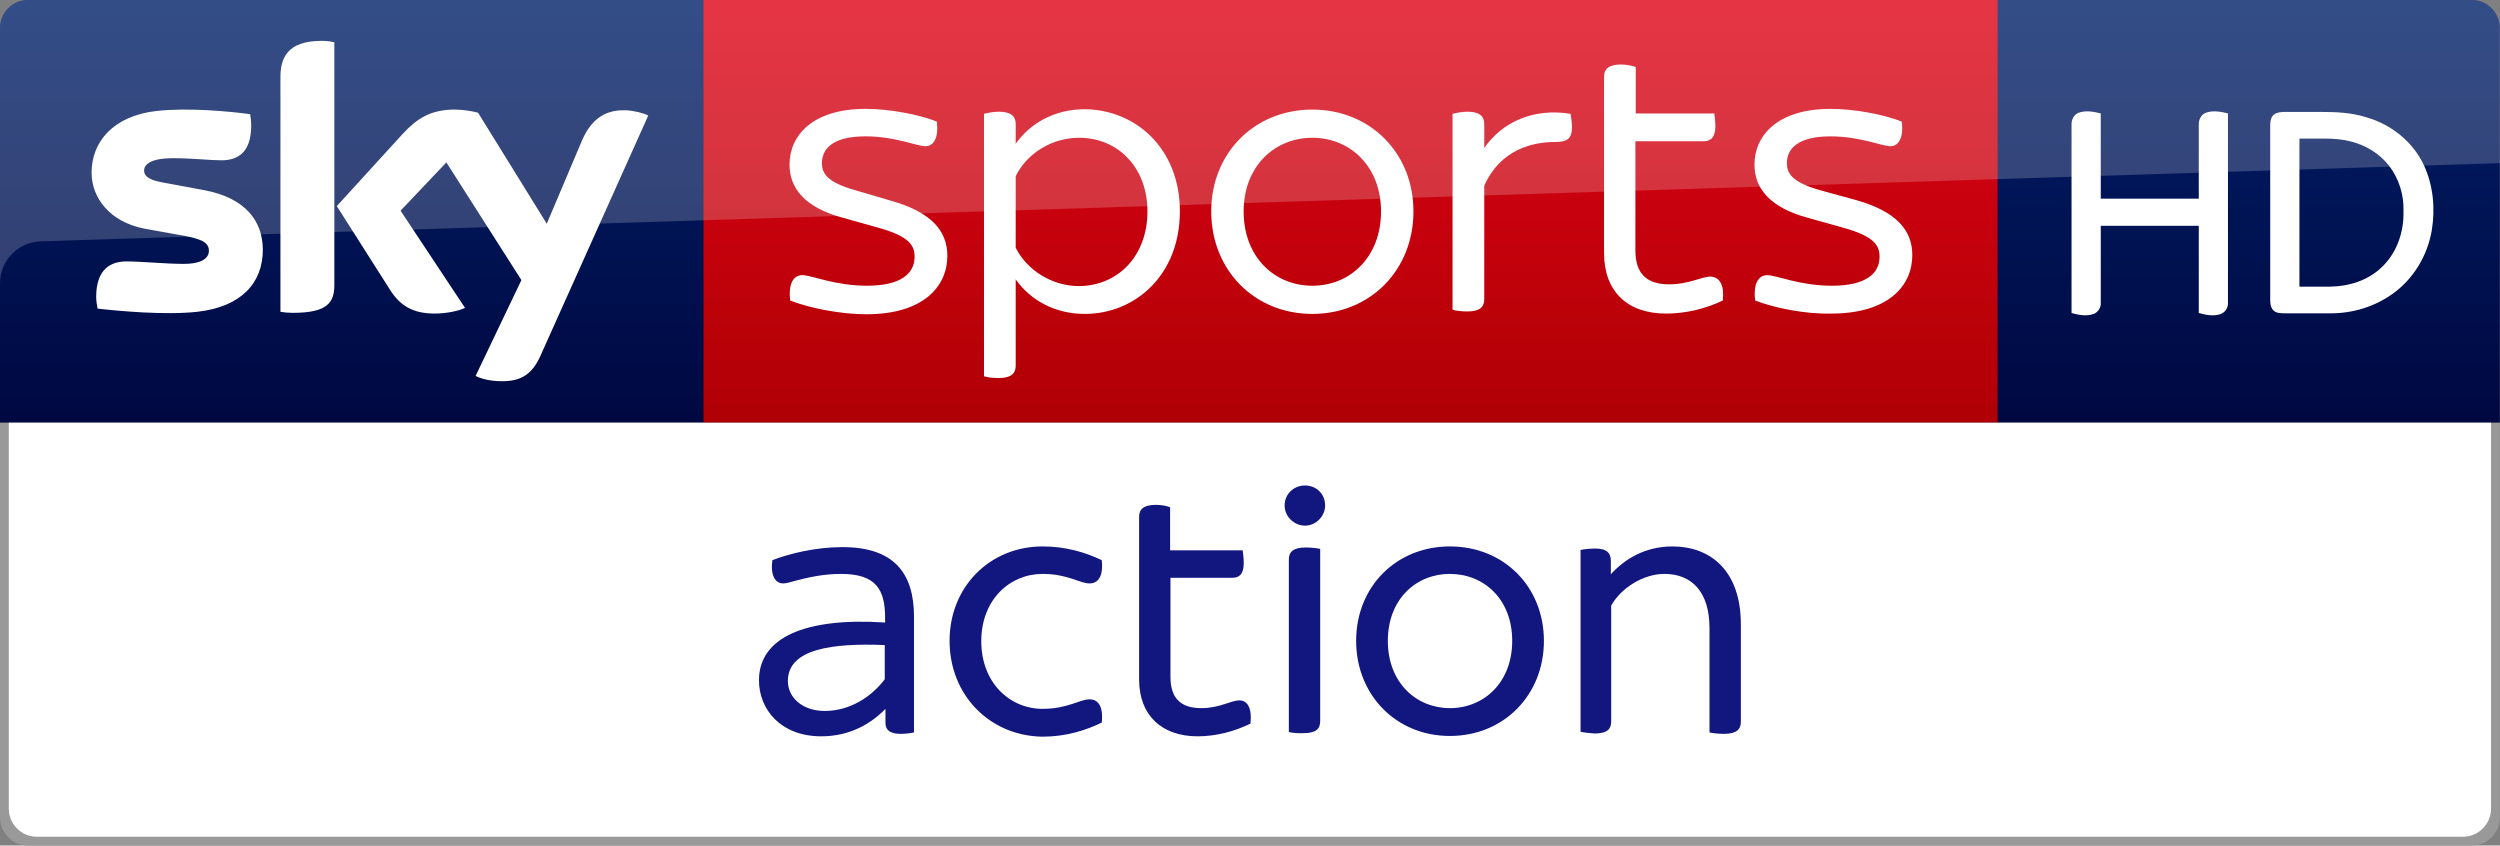
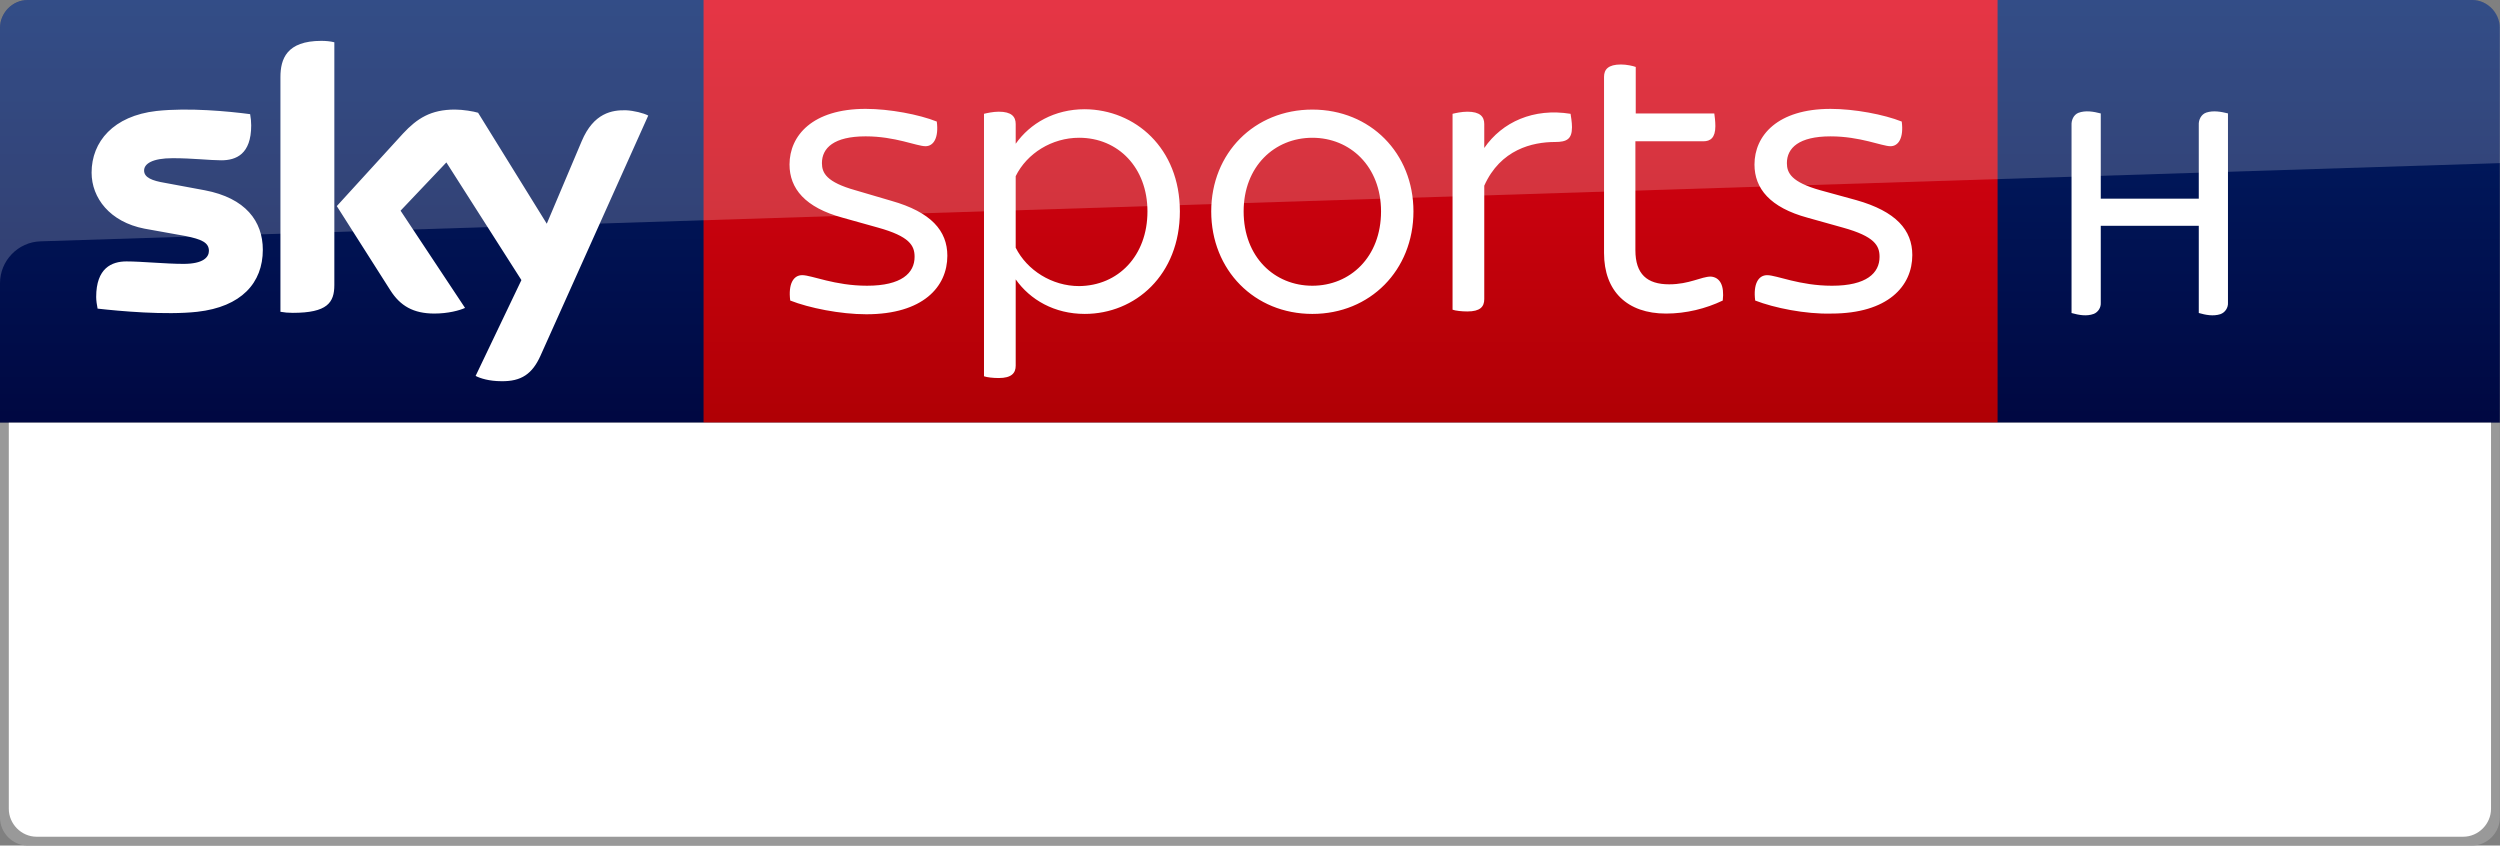
<svg xmlns="http://www.w3.org/2000/svg" id="svg30" width="709.61" height="240" version="1.1" viewBox="0 0 709.61 240">
  <rect x="0" y="0" width="709.61" height="240" fill="#808080" stroke="none" />
  <defs id="defs34">
    <linearGradient id="a" x1="-8599.2" x2="-8599.2" y1="-4719.4" y2="-4553.6" gradientTransform="rotate(180 -4107.9 -2290.4)" gradientUnits="userSpaceOnUse">
      <stop id="stop10" stop-color="#a80002" offset="0" />
      <stop id="stop12" stop-color="#ea021a" offset="1" />
    </linearGradient>
    <linearGradient id="linearGradient4552" x1="99.851" x2="99.851" y1="138.67" y2="-27.096" gradientTransform="matrix(-1 0 0 1 709.56 0)" gradientUnits="userSpaceOnUse">
      <stop id="stop19-4" stop-color="#00043b" offset="0" />
      <stop id="stop21" stop-color="#002672" offset="1" />
    </linearGradient>
  </defs>
  <path id="path24-6-6" d="m7.9 0c-4.4 0-7.9 3.7-7.9 7.9v112.1h709.56v-112.1c2e-5 -4.2-3.5-7.9-7.9-7.9z" fill="url(#linearGradient4552)" />
  <g id="#ffffffff" transform="matrix(.48 0 0 .48 567 0)" fill="#fff">
    <path id="path7" d="m47.72 66.75c4.27-1.63 9.01-0.77 13.3 0.33v50.41h57.96v-43.52c-0.2-3.08 1.41-6.38 4.46-7.41 4.18-1.36 8.64-0.52 12.8 0.5v111.94c0.19 2.95-1.68 5.81-4.48 6.78-4.19 1.35-8.66 0.5-12.78-0.69v-51.58h-57.96v45.56c0.17 2.76-1.52 5.48-4.09 6.53-4.28 1.62-8.94 0.68-13.19-0.49v-111.08c-0.16-2.92 1.16-6.08 3.98-7.28z" />
-     <path id="path9" d="m163.6 67.6c1.935-1.25 4.183-1.423 6.447-1.407h20.664c9.42-0.029 18.815 0.355 27.86 3.307 14.45 4.25 27.14 14.48 33.54 28.21 5.52 11.92 6.78 25.54 4.66 38.43-2.52 15.09-11.04 29.21-23.67 37.96-10.48 7.39-23.33 11.21-36.12 11.18h-27.04c-2.47-0.06-5.46 0.05-7.15-2.1-1.87-2.29-1.55-5.41-1.57-8.16v-100.06c-0.01-2.57 0.12-5.67 2.38-7.36m14.9 14.359v87.541h18.52c10.64-0.21 21.64-3.56 29.54-10.93 9.32-8.38 13.81-21.17 13.46-33.53 0.39-9.74-2.69-19.54-8.69-27.24-5.52-7-13.5-11.82-22.09-14.05-5.145-1.391-10.41-1.79-15.703-1.79z" />
  </g>
  <path id="path15" d="m199.7 0h367.3v120h-367.3z" fill="url(#a)" />
  <path id="path24" d="m135 106.7c1.3 0.7 3.9 1.5 7.3 1.5 5.7 0.1 8.8-2.1 11.1-7.2l30.6-68.2c-1.3-0.7-4.1-1.4-6.3-1.5-3.9-0.1-9.2 0.7-12.6 8.8l-9.9 23.4-19.5-31.5c-1.3-0.4-4.3-0.9-6.6-0.9-6.8 0-10.7 2.5-14.7 6.8l-18.8 20.6 15.2 23.9c2.8 4.4 6.5 6.6 12.5 6.6 3.9 0 7.2-0.9 8.7-1.6l-18.3-27.6 13-13.7 21.3 33.4zm-40.1-25.8c0 5-2 7.9-11.8 7.9-1.3 0-2.4-0.1-3.5-0.3v-66.6c0-5.1 1.7-10.3 11.6-10.3 1.2 0 2.5 0.1 3.7 0.4zm-20.3-10c0 9.4-6.1 16.2-18.6 17.6-9 1-22.1-0.2-28.3-0.9-0.2-1-0.4-2.3-0.4-3.3 0-8.2 4.4-10.1 8.6-10.1 4.3 0 11.1 0.7 16.2 0.7 5.6 0 7.2-1.9 7.2-3.7 0-2.4-2.2-3.3-6.6-4.2l-11.7-2.1c-9.8-1.9-15-8.7-15-15.9 0-8.8 6.2-16.1 18.4-17.5 9.2-1 20.5 0.1 26.6 0.9 0.2 1.1 0.3 2.1 0.3 3.2 0 8.2-4.3 9.9-8.5 9.9-3.2 0-8.1-0.6-13.8-0.6-5.8 0-8.1 1.6-8.1 3.5 0 2 2.3 2.9 5.9 3.5l11.3 2.1c11.6 2.2 16.5 8.8 16.5 16.9m149.7 14.4c-0.6-4.7 0.9-7.2 3.4-7.2 2.7 0 9.2 3 18.4 3 9.8 0 13.5-3.6 13.5-8.2 0-3.2-1.4-5.8-10.4-8.3l-10-2.8c-10.7-2.9-15.1-8.3-15.1-15.1 0-8.2 6.5-15.8 21.6-15.8 6.8 0 15.2 1.6 20.2 3.6 0.6 4.6-0.9 7-3.2 7-2.5 0-8.6-2.8-17-2.8-9 0-12.4 3.3-12.4 7.6 0 2.8 1.3 5.4 9.5 7.7l10.2 3c11.3 3.2 15.9 8.5 15.9 15.6 0 8.8-6.9 16.6-23 16.6-7.4 0-16.3-1.8-21.6-3.9m110.6-25.3c0 18.1-12.7 29.1-27 29.1-8.6 0-15.5-4-19.6-9.8v24.5c0 2.1-1.2 3.5-4.8 3.5-1.6 0-3.4-0.2-4.2-0.5v-74.5c0.8-0.2 2.6-0.6 4.2-0.6 3.6 0 4.8 1.4 4.8 3.5v5.6c4.1-5.8 11-9.8 19.6-9.8 14.3 0.1 27 11 27 29m-9.2 0c0-12.4-8.3-20.9-19.4-20.9-7.7 0-14.8 4.4-18 10.9v20.3c3.2 6.4 10.3 10.9 18 10.9 11.1-0.1 19.4-8.6 19.4-21.2m18.1 0c0-16.6 12.3-28.9 28.7-28.9 16.5 0 28.7 12.4 28.7 28.9 0 16.7-12.3 29.1-28.7 29.1s-28.7-12.4-28.7-29.1m48.2 0c0-12.8-8.8-20.9-19.5-20.9s-19.5 8.1-19.5 20.9c0 13 8.8 21.1 19.5 21.1s19.5-8.1 19.5-21.1m54.2-23.9c0 3.4-1.5 4.2-4.8 4.2-6.4 0-15.5 2.1-20.1 12.4v32.2c0 2.2-1.2 3.5-4.8 3.5-1.6 0-3.4-0.2-4.2-0.5v-55.6c0.8-0.2 2.6-0.6 4.2-0.6 3.6 0 4.8 1.4 4.8 3.5v6.8c5.1-7.4 14-11.4 24.5-9.7 0.1 0.7 0.4 2.4 0.4 3.8m52 49.2c-0.6-4.7 0.9-7.2 3.4-7.2 2.7 0 9.2 3 18.4 3 9.8 0 13.5-3.6 13.5-8.2 0-3.2-1.4-5.8-10.4-8.3l-10-2.8c-10.7-2.9-15.1-8.3-15.1-15.1 0-8.2 6.5-15.8 21.6-15.8 6.8 0 15.2 1.6 20.2 3.6 0.6 4.6-0.9 7-3.2 7-2.4 0-8.6-2.8-17-2.8-9 0-12.4 3.3-12.4 7.6 0 2.8 1.3 5.4 9.5 7.7l10.2 2.8c11.3 3.2 15.9 8.5 15.9 15.6 0 8.8-6.9 16.6-23 16.6-7.3 0.2-16.2-1.6-21.6-3.7m-9.2 0c-4.8 2.3-10.4 3.7-16.1 3.7-11 0-17.6-6.3-17.6-17.2v-50c0-2.1 1.2-3.5 4.8-3.5 1.6 0 3.4 0.4 4.2 0.7v13.2h22.3c0.1 0.7 0.3 2.2 0.3 3.6 0 3.3-1.4 4.3-3.4 4.3h-19.3v30.9c0 6.8 3.3 9.7 9.6 9.7 5.7 0 9.1-2.2 11.8-2.2 2.6 0.2 3.9 2.5 3.4 6.8" fill="#fff" />
  <path id="path28" d="m8 0c-4.4 0-8 3.6-8 8v72.4c0-6.4 5.1-11.7 11.5-11.9l698.11-22.199v-38.301c0-4.4-3.6-8-8-8z" fill="#fff" opacity=".2" />
  <path id="path24-6-6-7" d="m7.9 240c-4.4 0-7.9-3.7-7.9-7.9v-112.1h709.56v112.1c2e-5 4.2-3.5 7.9-7.9 7.9z" fill="#999" />
  <path id="path24-6-6-7-2" d="m10.4 237.5c-4.4 0-7.9-3.7-7.9-7.9v-109.6h704.56v109.6c1e-5 4.2-3.5 7.9-7.9 7.9z" fill="#fff" />
  <g id="g10" transform="translate(-375.27 120)">
-     <path id="path8" d="m634.7 55v32.9c-0.9 0.2-2.4 0.4-3.8 0.4-3 0-4.3-1.1-4.3-3.1v-3.9h-0.1c-3.9 4-9.9 7.7-18.1 7.7-11.5 0-17.7-7.6-17.7-15.9 0-12.2 13.2-17.9 35.8-16.4v-1.3c0-8.1-2.6-12.5-12.5-12.5-5.3 0-9.7 1.1-12.8 1.9-1.5 0.4-2.7 0.8-3.6 0.8-2.3 0-3.7-2.3-3.1-6.6 4.9-1.9 12.4-3.7 19.7-3.7 14.9-0.1 20.5 7.5 20.5 19.7zm-8.3 17.8v-9.7c-14.7-0.6-27.5 1-27.5 10.2 0 4.5 3.9 8.5 10.5 8.5 6.8 0 13-3.7 17-9zm103.8 12.6c-4.5 2.2-9.7 3.6-15 3.6-10.3 0-16.6-6.1-16.6-16.1v-46.2c0-2.1 1.2-3.4 4.8-3.4 1.5 0 3.2 0.3 4 0.7v12.2h20.6c0.1 0.8 0.3 2.3 0.3 3.6 0 3.1-1.2 4.2-3.2 4.2h-17.6v28.1c0 6.1 2.9 8.9 8.8 8.9 5.2 0 8.3-2.2 10.8-2.2 2.3 0 3.6 2.3 3.1 6.6m30-23.5c0-15.4 11.4-26.8 26.6-26.8 15.4 0 26.7 11.5 26.7 26.8 0 15.4-11.4 27-26.7 27s-26.6-11.7-26.6-27m44.3 0c0-11.8-8-19-17.7-19-9.6 0-17.6 7.2-17.6 19s8 19.1 17.6 19.1c9.7 0 17.7-7.3 17.7-19.1m-64.6-38.4c0-3.3 2.6-5.7 5.8-5.7s5.7 2.4 5.7 5.7c0 2.9-2.5 5.7-5.7 5.7s-5.8-2.7-5.8-5.7m1.2 64.3v-49c0-2.1 1.2-3.4 4.8-3.4 1.5 0 3.3 0.2 4.1 0.4v48.9c0 2.2-1.2 3.4-4.8 3.4-1.5 0.1-3.2-0.1-4.1-0.3m-96.3-25.9c0-15.4 11.5-26.8 26.4-26.8 6.6 0 12.2 1.7 16.8 3.9 0.5 4.9-1.2 6.6-3.5 6.6-2.7 0-6.2-2.7-13.3-2.7-9.3 0-17.4 7.3-17.4 19.1s8.1 19.2 17.4 19.2c7.1 0 10.6-2.7 13.3-2.7 2.3 0 4 1.7 3.5 6.6-4.5 2.2-10.2 4-16.8 4-15-0.2-26.4-11.8-26.4-27.2m179.1 25.8v-51.6c0.9-0.2 2.6-0.4 4.2-0.4 3.4 0 4.4 1.4 4.4 3.5v3.8c4-4.4 9.8-7.9 17.5-7.9 10.6 0 19.4 6.7 19.4 22.1v27.7c0 2.1-1.2 3.4-4.8 3.4-1.5 0-3.2-0.2-4.1-0.4v-29.6c0-10.4-5.1-15.4-12.8-15.4-6.1 0-12.4 4.1-15.1 9v32.9c0 2.1-1.1 3.4-4.7 3.4-1.4-0.1-3.2-0.3-4-0.5" fill="#121780" />
-   </g>
+     </g>
</svg>